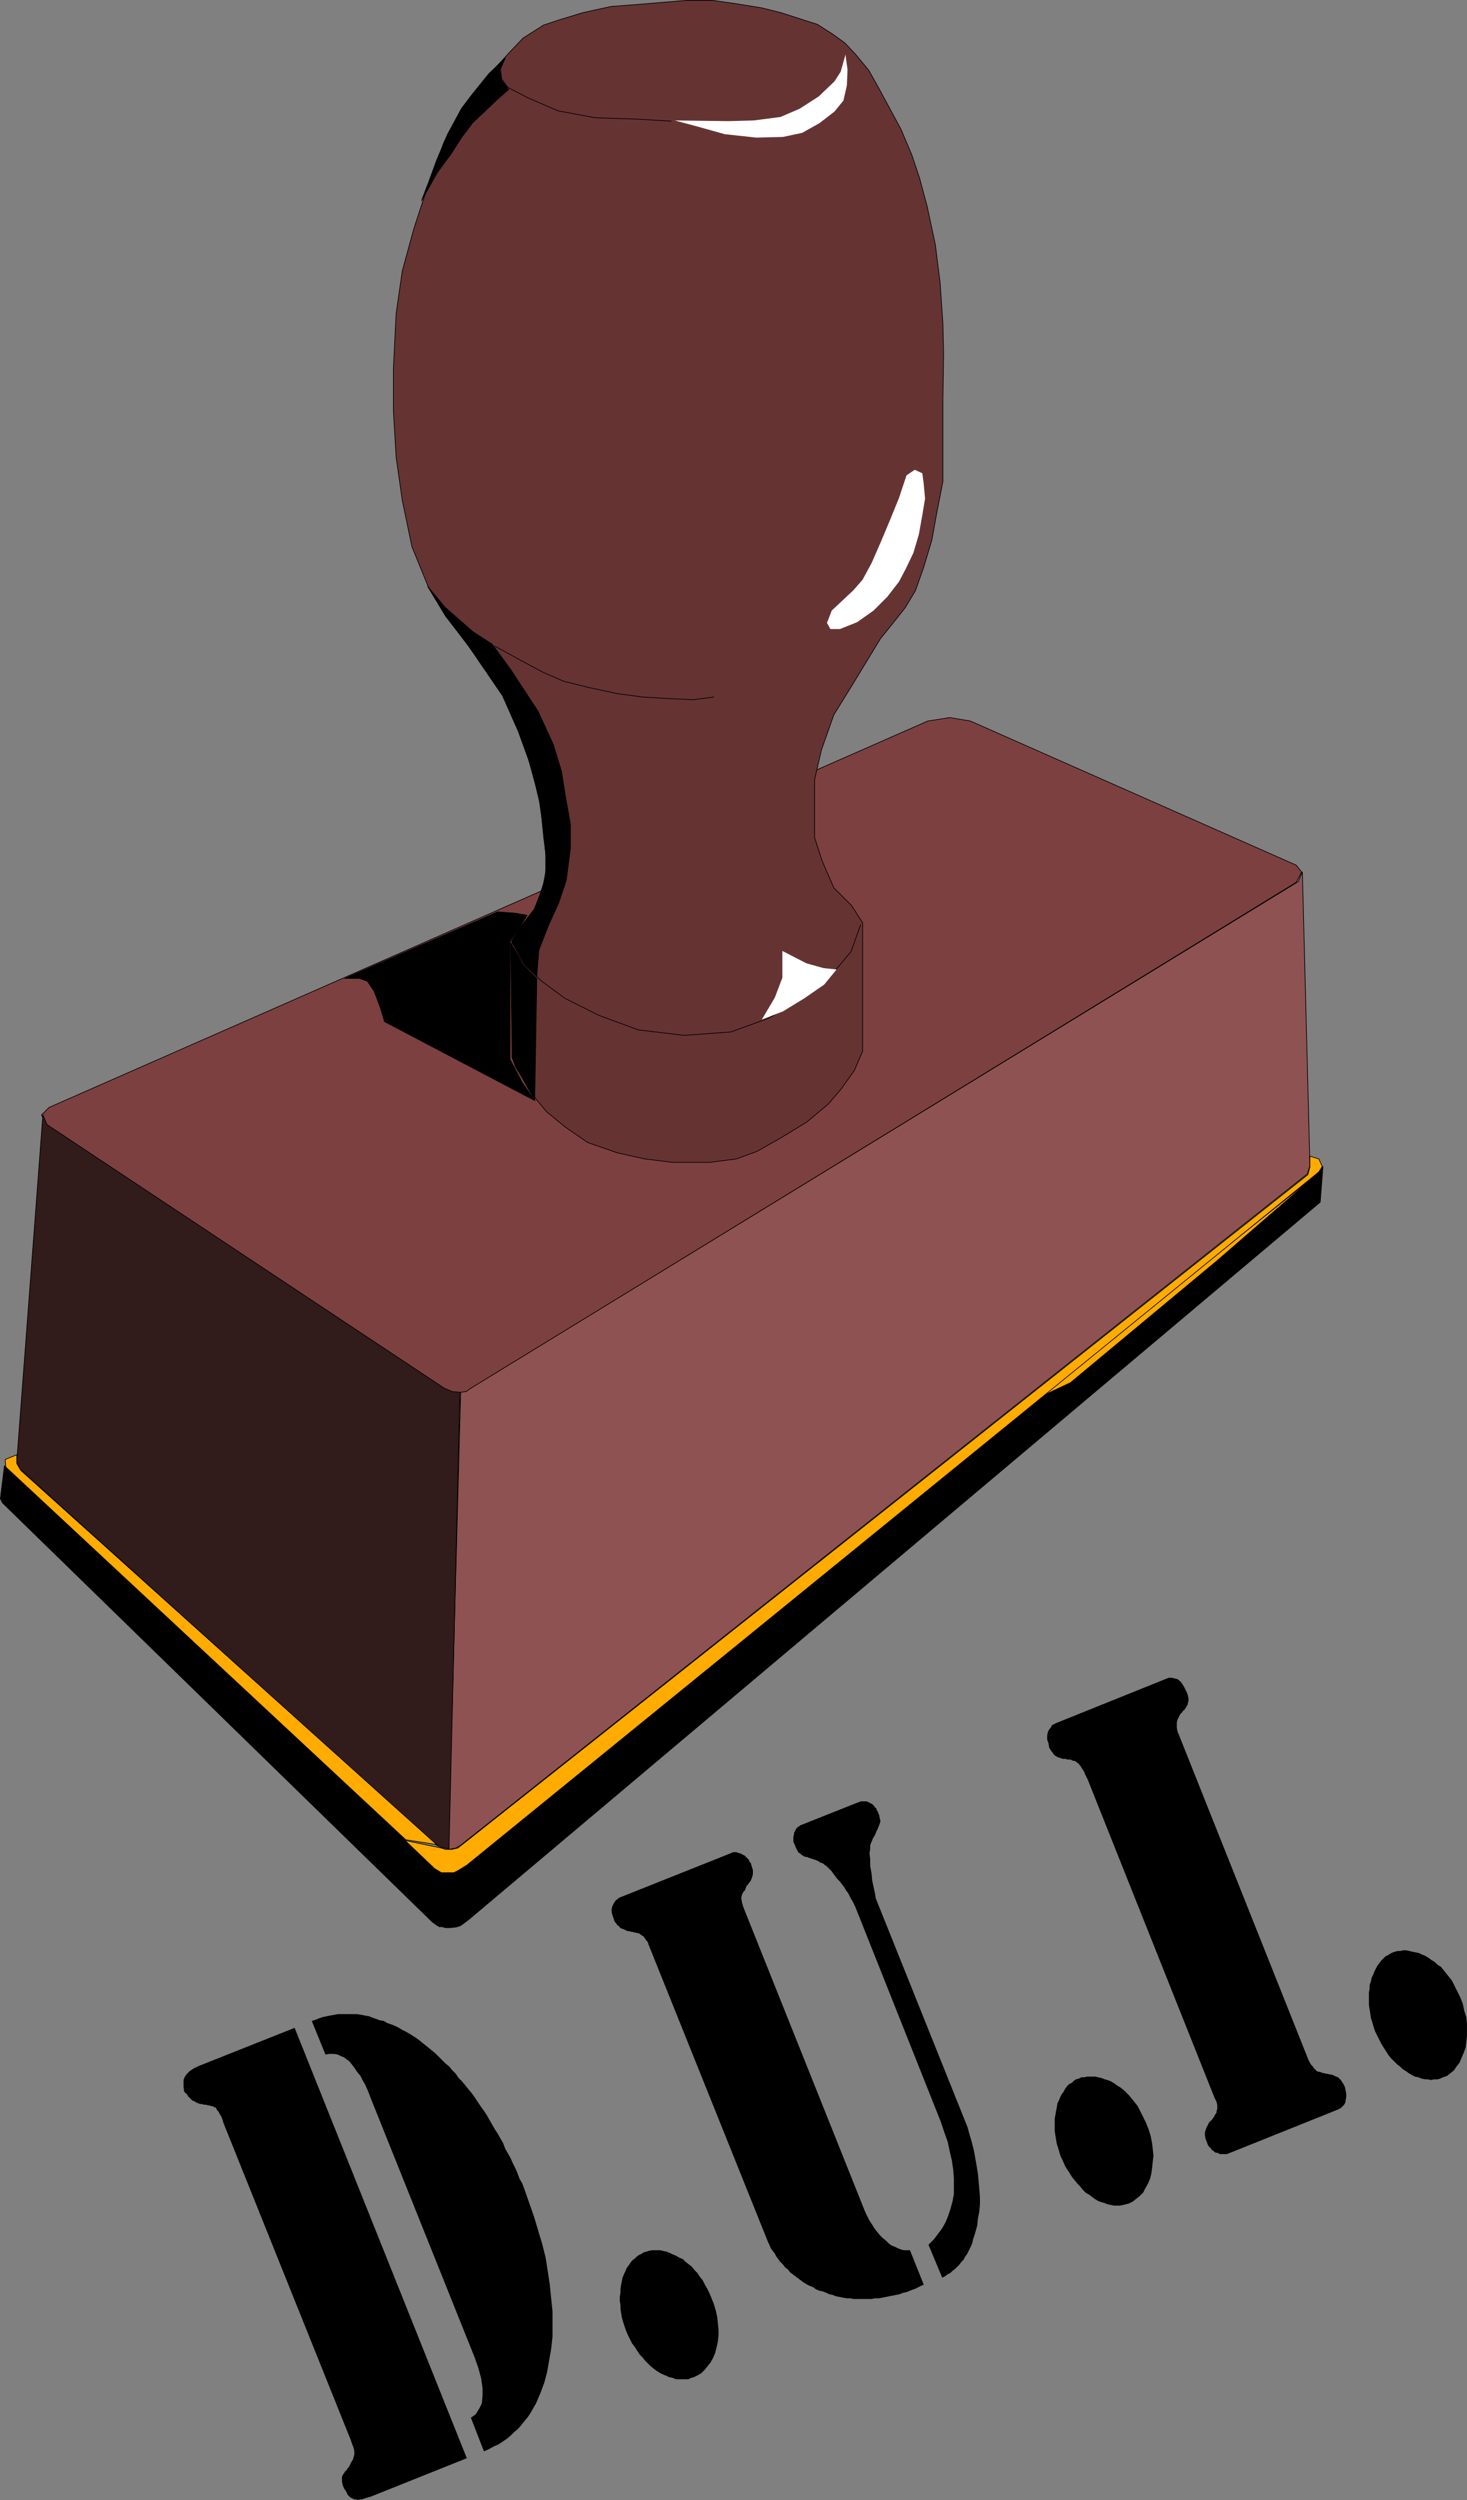
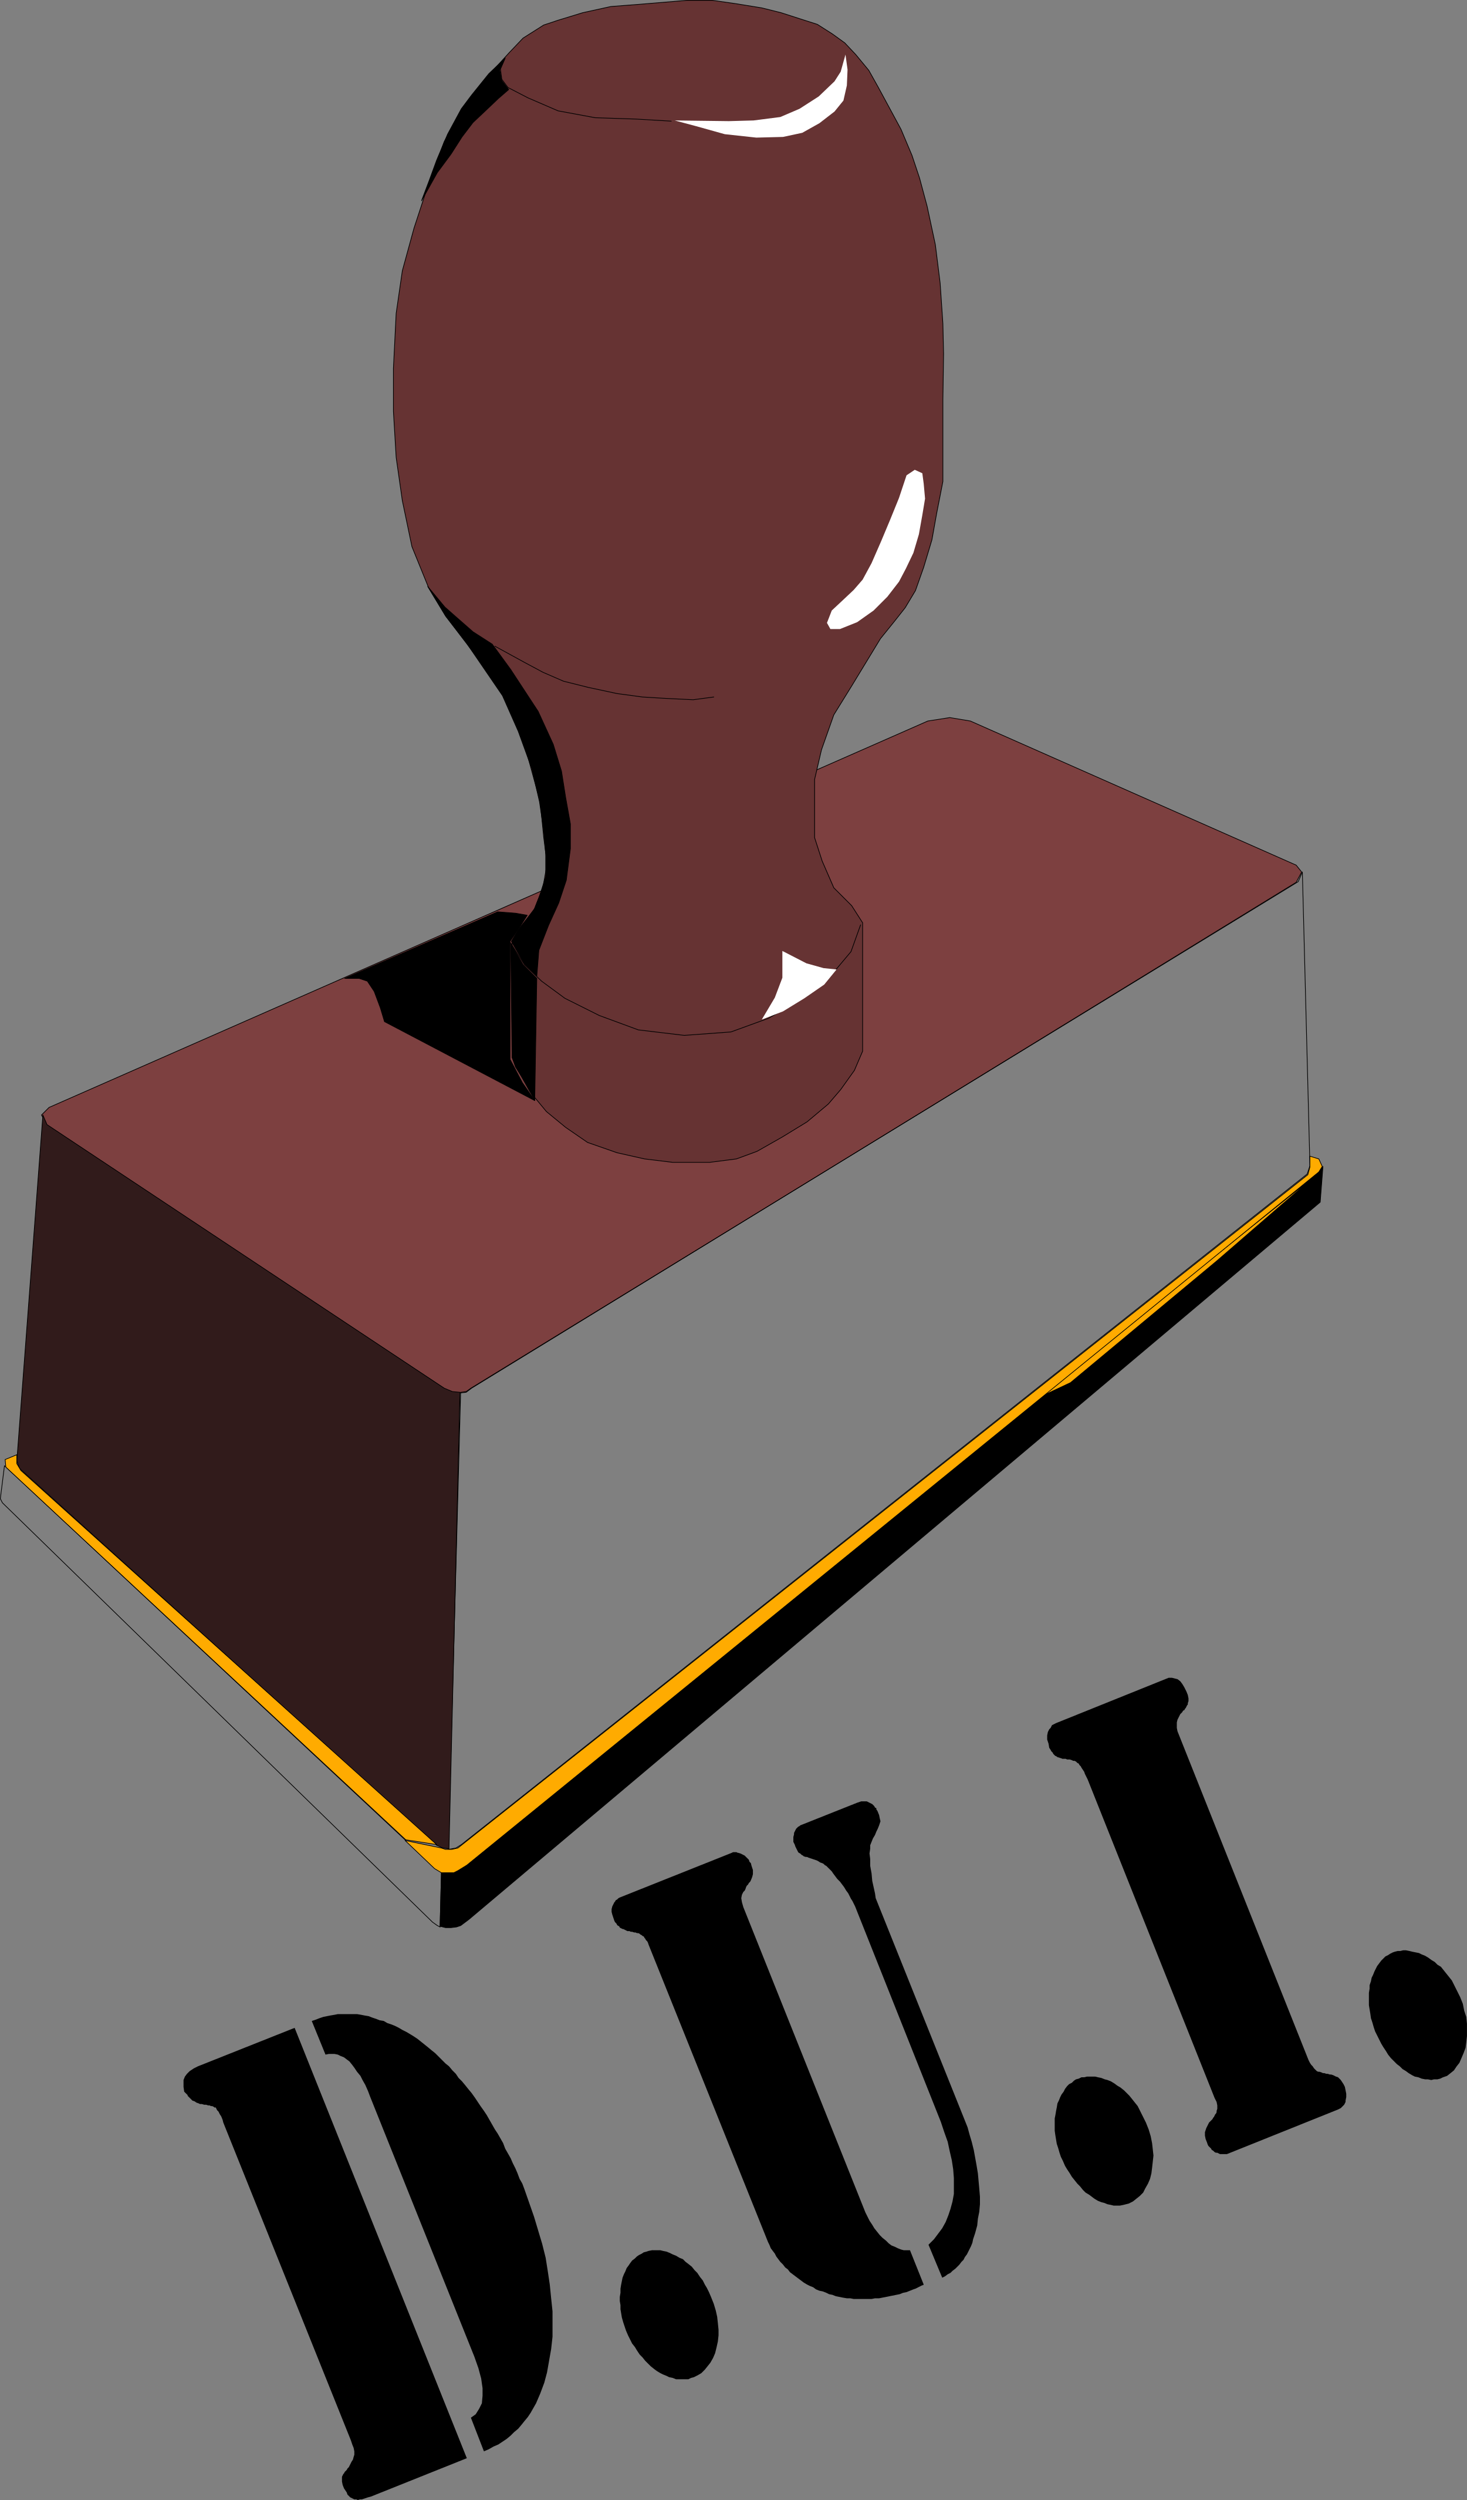
<svg xmlns="http://www.w3.org/2000/svg" xmlns:ns1="http://sodipodi.sourceforge.net/DTD/sodipodi-0.dtd" xmlns:ns2="http://www.inkscape.org/namespaces/inkscape" version="1.0" width="91.433mm" height="155.733mm" id="svg40" ns1:docname="DUI.wmf">
  <rect width="100%" height="100%" fill="#808080" stroke="none" />
  <ns1:namedview id="namedview40" pagecolor="#ffffff" bordercolor="#000000" borderopacity="0.25" ns2:showpageshadow="2" ns2:pageopacity="0.0" ns2:pagecheckerboard="0" ns2:deskcolor="#d1d1d1" ns2:document-units="mm" />
  <defs id="defs1">
    <pattern id="WMFhbasepattern" patternUnits="userSpaceOnUse" width="6" height="6" x="0" y="0" />
  </defs>
  <path style="fill:#7d4040;fill-opacity:1;fill-rule:evenodd;stroke:none" d="m 218.559,169.751 5.171,-0.808 4.848,0.808 76.758,33.934 1.293,1.616 -1.293,2.424 -194.238,119.093 -1.293,0.97 -1.454,0.162 h -1.454 l -2.101,-0.97 -93.726,-62.051 -1.293,-2.424 1.778,-1.778 z" id="path1" />
  <path style="fill:none;stroke:#000000;stroke-width:0.162px;stroke-linecap:round;stroke-linejoin:round;stroke-miterlimit:4;stroke-dasharray:none;stroke-opacity:1" d="m 218.559,169.751 5.171,-0.808 4.848,0.808 76.758,33.934 1.293,1.616 -1.293,2.424 -194.238,119.093 -1.293,0.97 -1.454,0.162 h -1.454 l -2.101,-0.97 -93.726,-62.051 -1.293,-2.424 1.778,-1.778 207.004,-90.976 v 0" id="path2" />
  <path style="fill:#663333;fill-opacity:1;fill-rule:evenodd;stroke:none" d="m 128.065,197.06 -0.808,-8.241 -3.717,-13.574 -4.04,-9.857 -6.141,-9.372 -8.241,-10.827 -4.202,-6.948 -3.878,-9.534 -2.262,-10.827 -1.454,-10.18 -0.646,-10.827 V 86.694 l 0.646,-12.927 1.454,-10.019 2.747,-10.019 3.07,-9.372 4.04,-10.988 4.202,-7.756 6.302,-7.918 4.848,-5.333 3.232,-3.393 4.848,-3.07 3.394,-1.131 5.817,-1.778 6.625,-1.454 6.302,-0.485 5.817,-0.485 5.817,-0.485 h 5.979 l 5.656,0.808 5.979,0.97 4.525,1.131 4.525,1.454 4.04,1.293 3.555,2.262 2.909,2.101 2.586,2.747 3.07,3.717 2.262,4.04 2.101,3.878 3.232,5.979 2.586,6.14 1.778,5.333 1.778,6.625 1.939,9.049 1.131,9.049 0.646,9.534 0.162,7.11 -0.162,10.827 v 11.796 7.433 l -1.454,7.433 -1.131,6.302 -1.939,6.464 -1.939,5.494 -2.424,4.04 -2.424,3.07 -3.394,4.201 -6.787,11.15 -4.201,6.787 -2.909,8.241 -1.616,6.948 v 6.787 6.948 l 1.778,5.494 2.747,6.302 4.201,4.201 2.586,4.04 v 30.218 l -1.939,4.525 -3.232,4.525 -2.909,3.393 -5.009,4.201 -5.817,3.555 -5.979,3.393 -4.848,1.778 -6.302,0.808 h -8.726 l -6.625,-0.808 -6.464,-1.454 -6.949,-2.424 -5.171,-3.555 -4.525,-3.717 -3.878,-4.686 -2.909,-5.171 -1.293,-2.909 v -27.309 l 2.586,-4.04 2.747,-3.717 1.939,-5.009 0.97,-5.494 -0.808,-6.302 z" id="path3" />
  <path style="fill:none;stroke:#000000;stroke-width:0.162px;stroke-linecap:round;stroke-linejoin:round;stroke-miterlimit:4;stroke-dasharray:none;stroke-opacity:1" d="m 128.065,197.06 -0.808,-8.241 -3.717,-13.574 -4.04,-9.857 -6.141,-9.372 -8.241,-10.827 -4.202,-6.948 -3.878,-9.534 -2.262,-10.827 -1.454,-10.18 -0.646,-10.827 V 86.694 l 0.646,-12.927 1.454,-10.019 2.747,-10.019 3.07,-9.372 4.04,-10.988 4.202,-7.756 6.302,-7.918 4.848,-5.333 3.232,-3.393 4.848,-3.07 3.394,-1.131 5.817,-1.778 6.625,-1.454 6.302,-0.485 5.817,-0.485 5.817,-0.485 h 5.979 l 5.656,0.808 5.979,0.97 4.525,1.131 4.525,1.454 4.04,1.293 3.555,2.262 2.909,2.101 2.586,2.747 3.07,3.717 2.262,4.04 2.101,3.878 3.232,5.979 2.586,6.14 1.778,5.333 1.778,6.625 1.939,9.049 1.131,9.049 0.646,9.534 0.162,7.11 -0.162,10.827 v 11.796 7.433 l -1.454,7.433 -1.131,6.302 -1.939,6.464 -1.939,5.494 -2.424,4.04 -2.424,3.07 -3.394,4.201 -6.787,11.15 -4.201,6.787 -2.909,8.241 -1.616,6.948 v 6.787 6.948 l 1.778,5.494 2.747,6.302 4.201,4.201 2.586,4.04 v 30.218 l -1.939,4.525 -3.232,4.525 -2.909,3.393 -5.009,4.201 -5.817,3.555 -5.979,3.393 -4.848,1.778 -6.302,0.808 h -8.726 l -6.625,-0.808 -6.464,-1.454 -6.949,-2.424 -5.171,-3.555 -4.525,-3.717 -3.878,-4.686 -2.909,-5.171 -1.293,-2.909 v -27.309 l 2.586,-4.04 2.747,-3.717 1.939,-5.009 0.97,-5.494 -0.808,-6.302 v 0" id="path4" />
-   <path style="fill:#8f5252;fill-opacity:1;fill-rule:evenodd;stroke:none" d="m 108.512,327.788 1.293,-0.162 1.131,-0.808 194.885,-119.254 0.97,-2.262 1.778,69.161 -0.646,1.939 -199.248,157.875 -1.293,0.808 -1.778,0.323 2.909,-107.62 z" id="path5" />
  <path style="fill:none;stroke:#000000;stroke-width:0.162px;stroke-linecap:round;stroke-linejoin:round;stroke-miterlimit:4;stroke-dasharray:none;stroke-opacity:1" d="m 108.512,327.788 1.293,-0.162 1.131,-0.808 194.885,-119.254 0.97,-2.262 1.778,69.161 -0.646,1.939 -199.248,157.875 -1.293,0.808 -1.778,0.323 2.909,-107.62 v 0" id="path6" />
  <path style="fill:#311b1b;fill-opacity:1;fill-rule:evenodd;stroke:none" d="m 10.1,262.505 0.97,2.262 93.564,62.051 1.939,0.808 1.778,0.162 -2.586,107.458 -1.454,-0.162 -1.454,-0.646 -98.25,-88.714 -0.646,-1.778 6.141,-81.442 z" id="path7" />
  <path style="fill:none;stroke:#000000;stroke-width:0.162px;stroke-linecap:round;stroke-linejoin:round;stroke-miterlimit:4;stroke-dasharray:none;stroke-opacity:1" d="m 10.1,262.505 0.97,2.262 93.564,62.051 1.939,0.808 1.778,0.162 -2.586,107.458 -1.454,-0.162 -1.454,-0.646 -98.25,-88.714 -0.646,-1.778 6.141,-81.442 v 0" id="path8" />
-   <path style="fill:#000000;fill-opacity:1;fill-rule:evenodd;stroke:none" d="m 103.664,453.505 0.323,-12.927 -1.131,-0.485 -101.805,-95.016 -0.97,7.756 0.485,0.97 101.321,98.732 1.131,0.808 0.646,0.323 v 0 z" id="path9" />
  <path style="fill:none;stroke:#000000;stroke-width:0.162px;stroke-linecap:round;stroke-linejoin:round;stroke-miterlimit:4;stroke-dasharray:none;stroke-opacity:1" d="m 103.664,453.505 0.323,-12.927 -1.131,-0.485 -101.805,-95.016 -0.97,7.756 0.485,0.97 101.321,98.732 1.131,0.808 0.646,0.323 v 0" id="path10" />
  <path style="fill:#000000;fill-opacity:1;fill-rule:evenodd;stroke:none" d="m 103.664,453.505 1.293,0.323 h 1.293 l 1.293,-0.162 0.97,-0.323 1.939,-1.454 200.541,-168.863 0.646,-8.403 -0.646,0.808 -201.187,163.53 -1.778,1.131 -1.131,0.485 -1.131,0.162 -1.778,-0.162 -0.323,13.089 v 0 z" id="path11" />
  <path style="fill:none;stroke:#000000;stroke-width:0.162px;stroke-linecap:round;stroke-linejoin:round;stroke-miterlimit:4;stroke-dasharray:none;stroke-opacity:1" d="m 103.664,453.505 1.293,0.323 h 1.293 l 1.293,-0.162 0.97,-0.323 1.939,-1.454 200.541,-168.863 0.646,-8.403 -0.646,0.808 -201.187,163.53 -1.778,1.131 -1.131,0.485 -1.131,0.162 -1.778,-0.162 -0.323,13.089 v 0" id="path12" />
  <path style="fill:#ffab00;fill-opacity:1;fill-rule:evenodd;stroke:none" d="m 244.252,329.242 65.285,-52.194 -22.785,19.714 -34.582,28.763 -7.918,3.717 z" id="path13" />
  <path style="fill:none;stroke:#000000;stroke-width:0.162px;stroke-linecap:round;stroke-linejoin:round;stroke-miterlimit:4;stroke-dasharray:none;stroke-opacity:1" d="m 244.252,329.242 65.285,-52.194 -22.785,19.714 -34.582,28.763 -7.918,3.717 v 0" id="path14" />
  <path style="fill:#ffab00;fill-opacity:1;fill-rule:evenodd;stroke:none" d="m 310.668,272.847 0.808,1.778 -0.808,1.293 -200.702,163.207 -2.101,1.293 -0.97,0.485 h -1.131 -1.778 l -1.616,-0.97 -6.949,-6.625 8.565,1.778 0.97,0.323 h 1.454 l 1.454,-0.323 200.217,-158.521 0.485,-1.778 v -2.585 l 2.101,0.646 z" id="path15" />
  <path style="fill:none;stroke:#000000;stroke-width:0.162px;stroke-linecap:round;stroke-linejoin:round;stroke-miterlimit:4;stroke-dasharray:none;stroke-opacity:1" d="m 310.668,272.847 0.808,1.778 -0.808,1.293 -200.702,163.207 -2.101,1.293 -0.97,0.485 h -1.131 -1.778 l -1.616,-0.97 -6.949,-6.625 8.565,1.778 0.97,0.323 h 1.454 l 1.454,-0.323 200.217,-158.521 0.485,-1.778 v -2.585 l 2.101,0.646 v 0" id="path16" />
  <path style="fill:#ffab00;fill-opacity:1;fill-rule:evenodd;stroke:none" d="m 95.584,433.145 -94.21,-87.744 -0.162,-1.778 2.747,-1.131 v 2.101 l 0.97,1.616 97.927,88.067 -7.272,-1.131 z" id="path17" />
  <path style="fill:none;stroke:#000000;stroke-width:0.162px;stroke-linecap:round;stroke-linejoin:round;stroke-miterlimit:4;stroke-dasharray:none;stroke-opacity:1" d="m 95.584,433.145 -94.21,-87.744 -0.162,-1.778 2.747,-1.131 v 2.101 l 0.97,1.616 97.927,88.067 -7.272,-1.131 v 0" id="path18" />
  <path style="fill:#ffffff;fill-opacity:1;fill-rule:evenodd;stroke:none" d="m 199.167,12.846 -1.131,4.04 -1.454,2.262 -3.717,3.555 -4.525,2.909 -4.525,1.939 -6.302,0.808 -5.817,0.162 -12.766,-0.162 4.848,1.293 6.949,1.939 7.433,0.808 6.302,-0.162 4.525,-0.97 4.04,-2.262 3.555,-2.747 2.101,-2.585 0.808,-3.555 0.162,-3.717 z" id="path19" />
  <path style="fill:none;stroke:#000000;stroke-width:0.162px;stroke-linecap:round;stroke-linejoin:round;stroke-miterlimit:4;stroke-dasharray:none;stroke-opacity:1" d="m 158.122,28.521 -8.241,-0.485 -9.696,-0.323 -8.726,-1.616 -7.11,-3.07 -4.686,-2.424 -1.454,-1.939 -0.323,-2.424 0.97,-2.262" id="path20" />
  <path style="fill:#ffffff;fill-opacity:1;fill-rule:evenodd;stroke:none" d="m 215.488,110.609 -1.939,1.293 -1.778,5.333 -2.101,5.171 -2.101,5.009 -2.262,5.171 -2.101,3.878 -2.101,2.424 -2.747,2.585 -2.424,2.262 -1.131,2.909 0.808,1.454 h 2.262 l 4.04,-1.616 3.878,-2.747 3.232,-3.232 2.747,-3.555 1.616,-3.07 1.778,-3.717 1.293,-4.363 0.808,-4.525 0.646,-3.878 -0.323,-3.555 -0.323,-2.424 -1.778,-0.808 z" id="path21" />
  <path style="fill:none;stroke:#000000;stroke-width:0.162px;stroke-linecap:round;stroke-linejoin:round;stroke-miterlimit:4;stroke-dasharray:none;stroke-opacity:1" d="m 168.141,164.096 -4.848,0.646 -6.625,-0.323 -5.333,-0.323 -5.979,-0.808 -6.787,-1.454 -5.817,-1.454 -4.848,-2.101 -4.525,-2.424 -6.787,-3.717" id="path22" />
  <path style="fill:none;stroke:#000000;stroke-width:0.162px;stroke-linecap:round;stroke-linejoin:round;stroke-miterlimit:4;stroke-dasharray:none;stroke-opacity:1" d="m 120.147,221.784 3.394,5.333 4.04,3.878 5.494,4.04 8.08,4.04 9.211,3.393 10.827,1.293 10.989,-0.808 8.888,-3.232 7.11,-4.201 5.494,-3.717 3.394,-3.717 3.394,-4.04 2.262,-6.302" id="path23" />
  <path style="fill:#ffffff;fill-opacity:1;fill-rule:evenodd;stroke:none" d="m 197.066,228.247 -3.07,-0.323 -4.04,-1.131 -5.656,-2.909 v 6.302 l -1.778,4.686 -3.07,5.171 5.009,-1.939 5.009,-3.07 4.686,-3.232 2.909,-3.555 z" id="path24" />
  <path style="fill:#000000;fill-opacity:1;fill-rule:evenodd;stroke:none" d="m 131.62,212.573 -2.424,5.333 -2.262,5.817 -0.485,6.14 -2.909,-2.909 -3.07,-5.333 1.616,-2.747 3.717,-4.686 1.293,-3.232 1.454,-4.525 v -5.333 l -0.485,-5.656 -0.97,-6.625 -1.778,-7.756 -3.232,-8.888 -3.717,-8.403 -8.403,-12.281 -5.009,-6.464 -4.201,-6.948 4.04,4.848 2.747,2.424 3.878,3.393 4.525,2.909 4.363,5.979 6.464,9.857 3.555,7.756 1.939,6.302 0.97,6.14 1.131,6.302 v 5.817 l -0.97,7.433 -1.778,5.333 z" id="path25" />
  <path style="fill:none;stroke:#000000;stroke-width:0.162px;stroke-linecap:round;stroke-linejoin:round;stroke-miterlimit:4;stroke-dasharray:none;stroke-opacity:1" d="m 131.62,212.573 -2.424,5.333 -2.262,5.817 -0.485,6.14 -2.909,-2.909 -3.07,-5.333 1.616,-2.747 3.717,-4.686 1.293,-3.232 1.454,-4.525 v -5.333 l -0.485,-5.656 -0.97,-6.625 -1.778,-7.756 -3.232,-8.888 -3.717,-8.403 -8.403,-12.281 -5.009,-6.464 -4.201,-6.948 4.04,4.848 2.747,2.424 3.878,3.393 4.525,2.909 4.363,5.979 6.464,9.857 3.555,7.756 1.939,6.302 0.97,6.14 1.131,6.302 v 5.817 l -0.97,7.433 -1.778,5.333 v 0" id="path26" />
  <path style="fill:#000000;fill-opacity:1;fill-rule:evenodd;stroke:none" d="m 117.238,214.674 4.202,0.323 2.747,0.485 -1.939,3.07 -2.101,3.07 v 27.794 l 2.909,5.494 2.909,4.201 -35.39,-18.583 -0.97,-3.232 -1.454,-3.878 -1.616,-2.424 -1.939,-0.646 H 81.202 L 117.238,214.674 Z" id="path27" />
  <path style="fill:none;stroke:#000000;stroke-width:0.162px;stroke-linecap:round;stroke-linejoin:round;stroke-miterlimit:4;stroke-dasharray:none;stroke-opacity:1" d="m 117.238,214.674 4.202,0.323 2.747,0.485 -1.939,3.07 -2.101,3.07 v 27.794 l 2.909,5.494 2.909,4.201 -35.39,-18.583 -0.97,-3.232 -1.454,-3.878 -1.616,-2.424 -1.939,-0.646 H 81.202 L 117.238,214.674 v 0" id="path28" />
  <path style="fill:#000000;fill-opacity:1;fill-rule:evenodd;stroke:none" d="m 120.631,248.931 0.808,2.262 2.262,3.555 2.262,4.363 0.485,-28.763 -3.232,-3.232 -2.909,-5.009 z" id="path29" />
  <path style="fill:none;stroke:#000000;stroke-width:0.162px;stroke-linecap:round;stroke-linejoin:round;stroke-miterlimit:4;stroke-dasharray:none;stroke-opacity:1" d="m 120.631,248.931 0.808,2.262 2.262,3.555 2.262,4.363 0.485,-28.763 -3.232,-3.232 -2.909,-5.009 0.323,26.824 v 0" id="path30" />
  <path style="fill:#000000;fill-opacity:1;fill-rule:evenodd;stroke:none" d="m 111.097,22.38 -2.424,3.232 -3.232,5.979 -2.586,6.14 -1.778,4.848 -1.778,4.686 3.717,-6.625 3.232,-4.363 2.586,-4.04 2.586,-3.393 2.747,-2.585 3.232,-3.07 2.424,-2.101 -1.616,-2.101 -0.485,-2.424 1.293,-2.909 -3.878,3.717 -4.04,5.009 z" id="path31" />
  <path style="fill:none;stroke:#000000;stroke-width:0.162px;stroke-linecap:round;stroke-linejoin:round;stroke-miterlimit:4;stroke-dasharray:none;stroke-opacity:1" d="m 111.097,22.38 -2.424,3.232 -3.232,5.979 -2.586,6.14 -1.778,4.848 -1.778,4.686 3.717,-6.625 3.232,-4.363 2.586,-4.04 2.586,-3.393 2.747,-2.585 3.232,-3.07 2.424,-2.101 -1.616,-2.101 -0.485,-2.424 1.293,-2.909 -3.878,3.717 -4.04,5.009 v 0" id="path32" />
  <path style="fill:#000000;fill-opacity:1;fill-rule:evenodd;stroke:none" d="m 323.919,478.229 -0.323,-0.97 -0.323,-1.131 -0.323,-0.97 -0.162,-1.131 -0.162,-0.97 -0.162,-0.97 v -0.97 -0.97 -0.97 l 0.162,-0.97 v -0.808 l 0.323,-0.97 0.162,-0.808 0.323,-0.646 0.323,-0.808 0.323,-0.646 0.323,-0.646 0.485,-0.646 0.485,-0.646 0.485,-0.485 0.485,-0.485 0.646,-0.323 0.485,-0.323 0.646,-0.323 0.485,-0.162 0.646,-0.162 h 0.646 l 0.646,-0.162 h 0.646 l 0.808,0.162 0.646,0.162 0.808,0.162 0.808,0.162 0.646,0.323 0.808,0.323 0.808,0.485 0.646,0.485 0.808,0.485 0.646,0.646 0.808,0.485 0.646,0.808 0.646,0.808 0.646,0.808 0.646,0.808 0.485,0.97 0.485,0.97 0.485,0.97 0.485,0.97 0.646,1.616 0.323,1.616 0.485,1.454 0.162,1.616 v 1.454 1.454 l -0.162,1.454 -0.162,1.293 -0.485,1.293 -0.485,1.131 -0.485,1.131 -0.646,0.808 -0.646,0.97 -0.808,0.646 -0.808,0.646 -0.97,0.323 -0.646,0.323 -0.646,0.162 h -0.808 l -0.646,0.162 -0.808,-0.162 h -0.646 l -0.808,-0.162 -0.808,-0.323 -0.808,-0.162 -0.646,-0.323 -0.808,-0.485 -0.646,-0.485 -0.808,-0.485 -0.646,-0.646 -0.646,-0.485 -0.808,-0.808 -0.646,-0.646 -0.646,-0.808 -0.485,-0.808 -0.646,-0.97 -0.485,-0.808 -0.485,-0.97 -0.485,-0.97 -0.485,-0.97 z" id="path33" />
  <path style="fill:#000000;fill-opacity:1;fill-rule:evenodd;stroke:none" d="m 286.106,493.903 -29.895,-74.978 -0.323,-0.646 -0.323,-0.646 -0.162,-0.485 -0.323,-0.485 -0.323,-0.485 -0.162,-0.323 -0.323,-0.323 -0.162,-0.323 -0.323,-0.162 -0.323,-0.323 -0.323,-0.162 h -0.323 l -0.323,-0.162 -0.485,-0.162 h -0.323 -0.323 l -0.323,-0.162 h -0.485 -0.323 l -0.323,-0.162 h -0.162 l -0.323,-0.162 h -0.162 l -0.323,-0.162 -0.162,-0.162 h -0.162 l -0.323,-0.323 -0.162,-0.162 -0.162,-0.323 -0.323,-0.323 -0.162,-0.323 -0.323,-0.485 -0.162,-0.97 -0.323,-0.97 v -0.97 l 0.162,-0.808 0.162,-0.323 0.162,-0.323 0.323,-0.323 0.162,-0.323 0.162,-0.323 0.323,-0.162 0.323,-0.162 0.323,-0.162 25.694,-10.342 0.808,-0.323 h 0.808 l 0.646,0.162 0.646,0.162 0.646,0.485 0.485,0.646 0.485,0.808 0.485,0.97 0.323,0.808 0.162,0.808 v 0.646 l -0.162,0.485 v 0.323 l -0.162,0.162 -0.162,0.323 -0.162,0.323 -0.162,0.162 -0.162,0.323 -0.323,0.162 -0.162,0.323 -0.485,0.485 -0.323,0.646 -0.323,0.646 -0.162,0.646 v 0.485 0.808 l 0.162,0.808 0.323,0.808 30.542,76.594 0.323,0.646 0.323,0.485 0.323,0.323 0.323,0.485 0.323,0.323 0.323,0.323 0.323,0.162 h 0.323 l 0.485,0.162 0.323,0.162 h 0.323 l 0.485,0.162 h 0.323 l 0.485,0.162 h 0.323 l 0.485,0.162 0.323,0.162 0.323,0.162 0.485,0.162 0.323,0.323 0.323,0.323 0.323,0.485 0.323,0.485 0.323,0.646 0.162,0.808 0.162,0.808 v 0.808 l -0.162,0.808 v 0.323 l -0.162,0.323 -0.162,0.323 -0.323,0.323 -0.162,0.162 -0.323,0.323 -0.323,0.162 -0.323,0.162 -26.179,10.503 h -0.323 -0.323 -0.323 -0.323 -0.323 l -0.323,-0.162 -0.323,-0.162 h -0.323 l -0.323,-0.162 -0.323,-0.323 -0.323,-0.162 -0.162,-0.323 -0.323,-0.323 -0.323,-0.323 -0.162,-0.323 -0.162,-0.485 -0.323,-0.808 -0.162,-0.808 v -0.808 l 0.162,-0.485 0.162,-0.485 0.323,-0.646 0.323,-0.646 0.485,-0.485 0.323,-0.323 0.162,-0.323 0.162,-0.162 0.162,-0.323 0.162,-0.323 0.162,-0.162 0.162,-0.323 v -0.323 l 0.162,-0.485 v -0.808 l -0.162,-0.808 z" id="path34" />
  <path style="fill:#000000;fill-opacity:1;fill-rule:evenodd;stroke:none" d="m 249.908,507.8 -0.323,-0.97 -0.323,-1.131 -0.323,-0.97 -0.162,-0.97 -0.162,-0.97 -0.162,-1.131 v -0.97 -0.97 -0.97 l 0.162,-0.808 0.162,-0.97 0.162,-0.808 0.162,-0.97 0.323,-0.646 0.323,-0.808 0.323,-0.646 0.485,-0.646 0.323,-0.646 0.485,-0.646 0.485,-0.485 0.646,-0.323 0.485,-0.485 0.485,-0.323 0.646,-0.162 0.646,-0.323 h 0.646 l 0.646,-0.162 h 0.485 0.808 0.646 l 0.646,0.162 0.808,0.162 0.808,0.323 0.646,0.162 0.808,0.323 0.808,0.485 0.646,0.485 0.808,0.485 0.808,0.646 0.646,0.646 0.646,0.646 0.646,0.808 0.646,0.808 0.646,0.808 0.485,0.97 0.485,0.97 0.485,0.97 0.485,0.97 0.646,1.616 0.485,1.616 0.323,1.616 0.162,1.454 0.162,1.454 -0.162,1.454 -0.162,1.454 -0.162,1.293 -0.323,1.293 -0.485,1.131 -0.646,1.131 -0.485,0.97 -0.808,0.808 -0.808,0.646 -0.808,0.646 -0.97,0.485 -0.646,0.162 -0.646,0.162 -0.808,0.162 h -0.646 -0.808 l -0.646,-0.162 -0.808,-0.162 -0.808,-0.323 -0.646,-0.162 -0.808,-0.323 -0.808,-0.485 -0.646,-0.485 -0.646,-0.485 -0.808,-0.485 -0.646,-0.646 -0.646,-0.808 -0.646,-0.646 -0.646,-0.808 -0.646,-0.808 -0.485,-0.808 -0.646,-0.97 -0.485,-0.808 -0.485,-1.131 z" id="path35" />
  <path style="fill:#000000;fill-opacity:1;fill-rule:evenodd;stroke:none" d="m 218.72,528.484 1.293,-1.293 0.97,-1.293 0.97,-1.293 0.808,-1.454 0.646,-1.616 0.485,-1.454 0.485,-1.778 0.323,-1.778 v -1.778 -1.939 l -0.162,-2.101 -0.323,-2.101 -0.485,-2.101 -0.485,-2.262 -0.808,-2.262 -0.808,-2.424 -20.2,-50.74 -0.323,-0.646 -0.323,-0.646 -0.323,-0.485 -0.323,-0.646 -0.323,-0.646 -0.485,-0.646 -0.485,-0.808 -0.485,-0.646 -0.485,-0.646 -0.646,-0.646 -0.485,-0.646 -0.485,-0.646 -0.323,-0.485 -0.485,-0.485 -0.323,-0.323 -0.485,-0.485 -0.323,-0.162 -0.323,-0.323 -0.323,-0.162 -0.485,-0.162 -0.485,-0.323 -0.323,-0.162 -0.485,-0.162 -0.485,-0.162 -0.485,-0.162 -0.485,-0.162 -0.323,-0.162 h -0.323 l -0.485,-0.162 -0.162,-0.162 -0.323,-0.162 -0.162,-0.162 -0.162,-0.162 -0.323,-0.162 -0.162,-0.162 -0.162,-0.323 -0.162,-0.323 -0.162,-0.323 -0.162,-0.323 -0.162,-0.485 -0.323,-0.646 v -0.485 -0.646 l 0.162,-0.646 v -0.323 l 0.162,-0.323 0.162,-0.323 0.162,-0.323 0.162,-0.162 0.323,-0.323 0.323,-0.162 0.162,-0.162 13.412,-5.332 0.485,-0.162 0.485,-0.162 h 0.485 0.323 0.485 l 0.323,0.162 0.323,0.162 0.323,0.162 0.323,0.162 0.323,0.323 0.162,0.162 0.162,0.323 0.323,0.162 v 0.323 l 0.162,0.162 0.162,0.323 0.323,0.808 0.162,0.808 0.162,0.646 -0.162,0.485 -0.162,0.485 -0.323,0.808 -0.323,0.646 -0.323,0.808 -0.485,0.808 -0.323,0.808 -0.323,0.808 v 0.808 l -0.162,1.131 0.162,1.293 v 1.616 l 0.323,1.778 0.162,1.778 0.323,1.454 0.323,1.454 0.162,1.131 21.007,52.356 0.646,1.616 0.485,1.778 0.485,1.616 0.485,1.939 0.323,1.778 0.323,1.778 0.323,1.939 0.162,1.778 0.162,1.778 0.162,1.939 v 1.778 l -0.162,1.778 -0.323,1.616 -0.162,1.616 -0.485,1.778 -0.485,1.454 -0.162,0.808 -0.323,0.808 -0.323,0.646 -0.323,0.646 -0.323,0.646 -0.485,0.646 -0.323,0.646 -0.485,0.485 -0.485,0.646 -0.485,0.485 -0.485,0.485 -0.646,0.485 -0.485,0.485 -0.646,0.323 -0.646,0.485 -0.646,0.323 z" id="path36" />
  <path style="fill:#000000;fill-opacity:1;fill-rule:evenodd;stroke:none" d="m 214.357,529.776 3.232,8.08 -0.162,0.162 h -0.162 l -0.323,0.162 -0.323,0.162 -0.323,0.162 -0.323,0.162 -0.323,0.162 -0.485,0.162 -0.808,0.323 -0.808,0.323 -0.808,0.162 -0.808,0.323 -0.808,0.162 -0.808,0.162 -0.808,0.162 -0.808,0.162 -0.808,0.162 -0.808,0.162 h -0.97 l -0.808,0.162 h -0.808 -0.808 -0.808 -0.97 -0.808 l -0.808,-0.162 h -0.808 l -0.97,-0.162 -0.808,-0.162 -0.808,-0.162 -0.808,-0.323 -0.808,-0.162 -0.646,-0.323 -0.808,-0.323 -0.808,-0.162 -0.808,-0.323 -0.646,-0.485 -0.808,-0.323 -0.646,-0.323 -0.808,-0.485 -0.646,-0.485 -0.646,-0.485 -0.646,-0.485 -0.646,-0.485 -0.646,-0.485 -0.485,-0.646 -0.646,-0.485 -0.485,-0.646 -0.646,-0.646 -0.485,-0.646 -0.485,-0.646 -0.323,-0.646 -0.485,-0.646 -0.485,-0.646 -0.323,-0.808 -0.323,-0.646 -28.118,-69.969 -0.162,-0.485 -0.162,-0.323 -0.323,-0.323 -0.162,-0.323 -0.162,-0.162 -0.162,-0.323 -0.323,-0.162 -0.162,-0.162 -0.323,-0.162 -0.162,-0.162 -0.323,-0.162 h -0.323 l -0.323,-0.162 h -0.323 l -0.485,-0.162 h -0.323 l -0.323,-0.162 h -0.485 l -0.323,-0.162 -0.323,-0.162 -0.323,-0.162 h -0.162 l -0.323,-0.162 -0.323,-0.162 -0.162,-0.323 -0.323,-0.162 -0.162,-0.162 -0.162,-0.323 -0.323,-0.323 -0.162,-0.323 -0.162,-0.485 -0.162,-0.485 -0.162,-0.485 -0.162,-0.646 v -0.646 l 0.162,-0.646 0.162,-0.323 0.162,-0.323 0.162,-0.323 0.162,-0.162 0.162,-0.323 0.323,-0.162 0.323,-0.323 0.323,-0.162 26.34,-10.503 0.323,-0.162 h 0.162 0.323 0.323 l 0.323,0.162 h 0.162 l 0.485,0.162 0.323,0.162 0.323,0.162 0.323,0.162 0.323,0.323 0.323,0.323 0.323,0.323 0.162,0.485 0.323,0.323 0.162,0.646 0.323,0.97 v 0.97 l -0.162,0.646 -0.323,0.808 -0.162,0.323 -0.323,0.323 -0.162,0.323 -0.323,0.323 -0.162,0.323 -0.162,0.485 -0.162,0.323 -0.323,0.323 -0.323,0.646 -0.162,0.808 0.162,0.97 0.323,1.131 28.764,71.908 0.485,0.97 0.485,0.97 0.646,0.97 0.485,0.808 0.646,0.808 0.646,0.808 0.646,0.646 0.808,0.646 0.646,0.646 0.646,0.485 0.808,0.323 0.646,0.323 0.808,0.323 0.646,0.162 h 0.808 0.646 z" id="path37" />
  <path style="fill:#000000;fill-opacity:1;fill-rule:evenodd;stroke:none" d="m 147.456,548.683 -0.323,-0.97 -0.323,-0.97 -0.323,-1.131 -0.162,-0.97 -0.162,-0.97 v -0.97 l -0.162,-0.97 v -0.97 l 0.162,-0.97 v -0.97 l 0.162,-0.97 0.162,-0.808 0.162,-0.808 0.323,-0.808 0.323,-0.646 0.323,-0.808 0.485,-0.646 0.323,-0.485 0.485,-0.646 0.646,-0.485 0.485,-0.485 0.485,-0.323 0.646,-0.323 0.485,-0.323 0.646,-0.162 0.485,-0.162 0.808,-0.162 h 0.646 0.646 0.646 l 0.646,0.162 0.808,0.162 0.808,0.323 0.646,0.323 0.808,0.323 0.808,0.485 0.808,0.323 0.646,0.646 0.646,0.485 0.808,0.646 0.646,0.808 0.646,0.646 0.646,0.97 0.646,0.808 0.485,0.97 0.485,0.808 0.485,0.97 0.485,1.131 0.646,1.616 0.485,1.616 0.323,1.454 0.162,1.454 0.162,1.616 v 1.293 l -0.162,1.454 -0.323,1.454 -0.323,1.293 -0.485,1.131 -0.646,1.131 -0.646,0.808 -0.646,0.808 -0.808,0.808 -0.808,0.485 -0.97,0.485 -0.646,0.162 -0.646,0.323 h -0.808 -0.646 -0.808 -0.646 l -0.808,-0.323 -0.808,-0.162 -0.646,-0.323 -0.808,-0.323 -0.646,-0.323 -0.808,-0.485 -0.646,-0.485 -0.808,-0.646 -0.646,-0.646 -0.646,-0.646 -0.646,-0.808 -0.646,-0.646 -0.646,-0.97 -0.485,-0.808 -0.646,-0.808 -0.485,-0.97 -0.485,-0.97 -0.485,-1.131 z" id="path38" />
  <path style="fill:#000000;fill-opacity:1;fill-rule:evenodd;stroke:none" d="m 69.405,477.421 40.561,101.318 -22.623,9.049 -0.646,0.162 -0.485,0.162 -0.485,0.162 -0.485,0.162 h -0.485 l -0.485,0.162 -0.323,-0.162 H 83.464 l -0.323,-0.162 -0.323,-0.162 -0.323,-0.162 -0.323,-0.323 -0.323,-0.323 -0.162,-0.485 -0.323,-0.485 -0.323,-0.485 -0.323,-0.808 -0.162,-0.808 v -0.646 -0.485 l 0.162,-0.323 0.162,-0.323 0.162,-0.162 0.162,-0.323 0.162,-0.162 0.323,-0.323 0.162,-0.323 0.323,-0.323 0.323,-0.646 0.323,-0.646 0.323,-0.485 0.162,-0.646 0.162,-0.485 v -0.808 l -0.162,-0.808 -0.323,-0.808 -0.323,-0.97 -30.057,-74.817 -0.162,-0.646 -0.323,-0.808 -0.323,-0.485 -0.323,-0.646 -0.323,-0.323 -0.162,-0.323 -0.162,-0.323 h -0.323 l -0.162,-0.162 -0.323,-0.162 h -0.323 l -0.323,-0.162 h -0.323 l -0.485,-0.162 h -0.485 l -0.485,-0.162 h -0.485 l -0.323,-0.162 -0.485,-0.162 -0.485,-0.323 -0.485,-0.162 -0.323,-0.323 -0.485,-0.485 -0.323,-0.323 v -0.162 l -0.162,-0.162 -0.323,-0.323 -0.323,-0.323 -0.162,-1.131 v -0.808 -0.808 l 0.323,-0.808 0.485,-0.646 0.646,-0.646 0.97,-0.646 0.97,-0.485 z" id="path39" />
  <path style="fill:#000000;fill-opacity:1;fill-rule:evenodd;stroke:none" d="m 73.445,475.805 0.97,-0.323 0.808,-0.323 0.97,-0.323 0.808,-0.162 0.808,-0.162 0.97,-0.162 0.808,-0.162 h 0.97 0.97 0.808 0.97 0.808 l 0.97,0.162 0.808,0.162 0.97,0.162 0.808,0.323 0.97,0.323 0.808,0.323 0.97,0.162 0.808,0.485 0.97,0.323 0.808,0.323 0.97,0.485 0.808,0.485 0.97,0.485 0.808,0.485 0.808,0.485 0.97,0.646 0.808,0.646 0.808,0.646 0.808,0.646 0.97,0.808 0.808,0.646 0.808,0.808 0.808,0.808 0.808,0.808 0.808,0.646 0.808,0.97 0.808,0.808 0.646,0.97 0.808,0.808 0.808,0.97 0.646,0.808 0.808,0.97 0.808,1.131 0.646,0.97 0.646,0.97 0.808,1.131 0.646,0.97 0.646,1.131 0.646,1.131 0.646,1.131 0.646,0.97 0.646,1.131 0.646,1.131 0.485,1.293 0.646,1.131 0.646,1.131 0.485,1.131 0.646,1.293 0.485,1.131 0.485,1.293 0.646,1.131 0.485,1.293 1.131,3.232 1.131,3.232 0.97,3.232 0.97,3.232 0.808,3.232 0.485,3.07 0.485,3.232 0.323,3.232 0.323,3.07 v 3.07 2.909 l -0.323,2.909 -0.485,2.747 -0.485,2.747 -0.646,2.424 -0.97,2.585 -0.485,1.131 -0.485,1.131 -0.646,1.131 -0.646,1.131 -0.646,0.97 -0.808,0.97 -0.646,0.808 -0.808,0.97 -0.97,0.808 -0.808,0.808 -0.97,0.808 -0.97,0.646 -0.97,0.646 -1.131,0.485 -1.131,0.646 -1.131,0.485 -3.07,-7.918 1.131,-0.808 0.808,-1.293 0.646,-1.293 0.162,-1.778 v -1.778 l -0.323,-2.262 -0.646,-2.424 -0.97,-2.747 -24.563,-61.243 -0.485,-1.293 -0.646,-1.454 -0.646,-1.131 -0.485,-0.97 -0.808,-0.97 -0.646,-0.97 -0.485,-0.646 -0.646,-0.808 -0.646,-0.485 -0.646,-0.485 -0.808,-0.323 -0.646,-0.323 -0.808,-0.162 h -0.646 -0.646 l -0.808,0.162 -3.232,-7.918 z" id="path40" />
</svg>